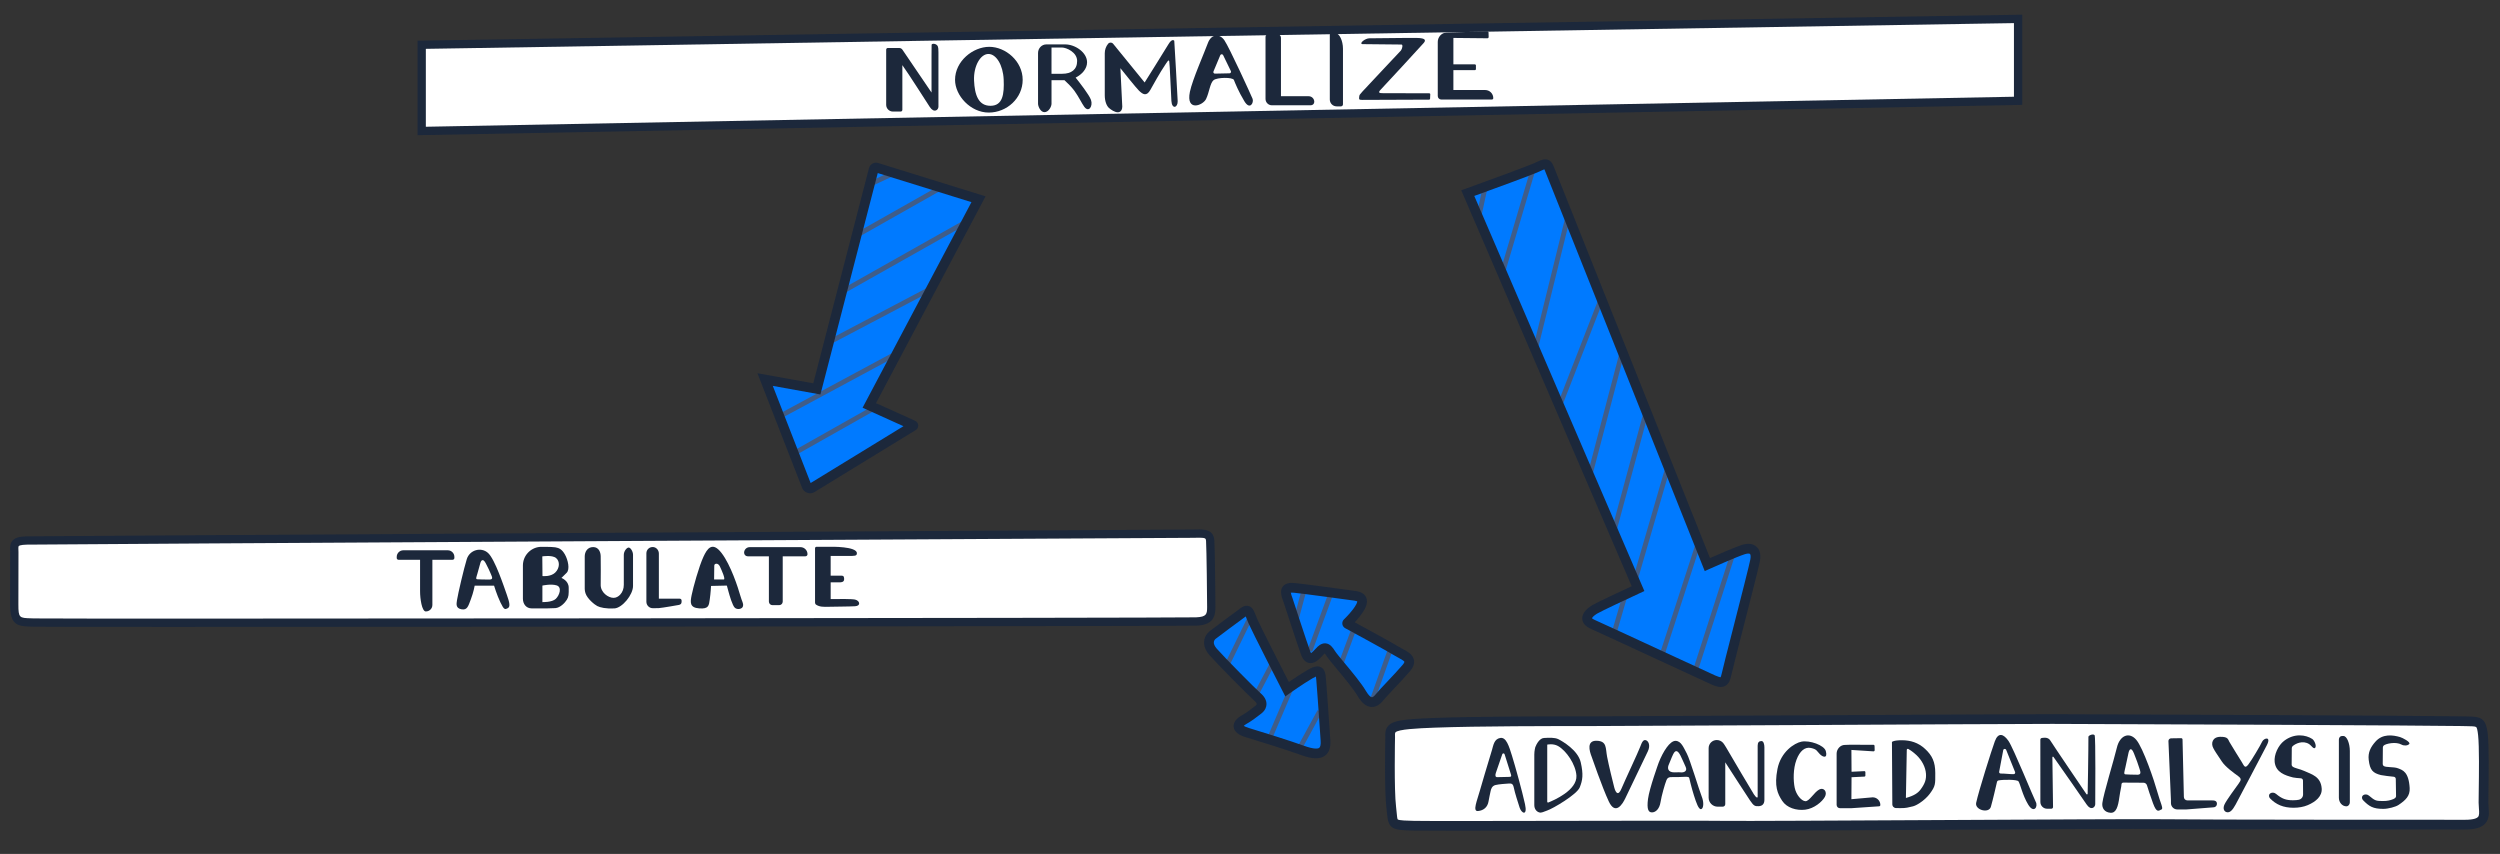
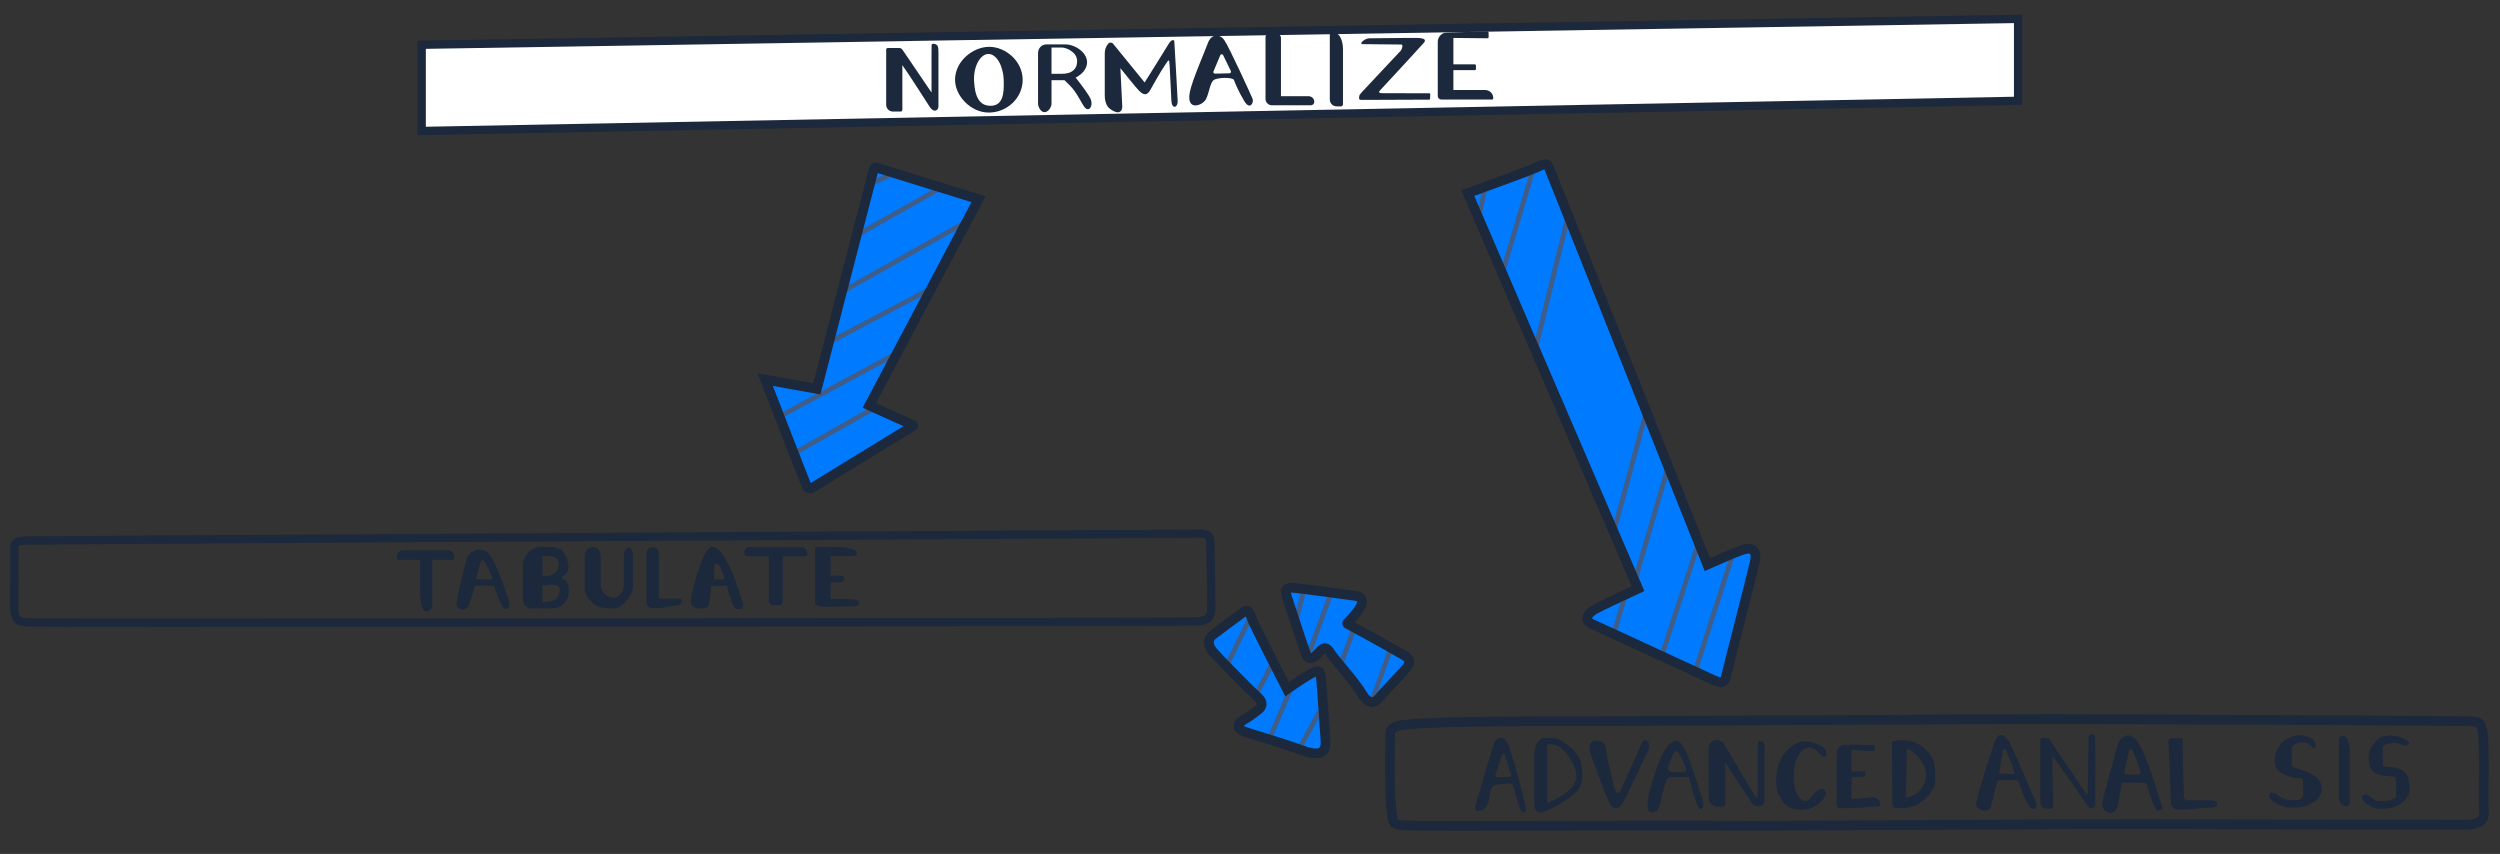
<svg xmlns="http://www.w3.org/2000/svg" version="1.0" id="Layer_1" x="0px" y="0px" viewBox="0 0 486 166" enable-background="new 0 0 486 166" xml:space="preserve">
  <rect x="0" y="0" width="486" height="166" fill="#333333" stroke="none" />
  <g>
-     <path fill="#FFFFFF" d="M270.249,143.341c-0.105-2.095,0.21-2.514,8.59-2.828   s23.15-0.314,31.006-0.314c7.856,0,78.668-0.419,89.143-0.419s75.735,0.314,79.296,0.419   s4.085-0.314,4.4,2.619c0.314,2.933,0.105,11.104,0.105,13.199   c0,2.095,1.047,4.295-3.562,4.295c-4.609,0-50.699,0-58.765-0.105   c-8.066-0.105-78.249,0.419-85.372,0.314s-55.518,0.105-60.232,0s-3.981-0.21-4.4-3.562   S270.249,143.341,270.249,143.341z" />
    <path fill="#1C283B" d="M282.892,161.495c-4.108,0-7.049-0.008-8.055-0.03   c-4.057-0.09-4.925-0.214-5.196-3.224c-0.03-0.335-0.065-0.721-0.12-1.166   c-0.415-3.318-0.232-12.964-0.217-13.72c-0.033-0.663-0.066-1.556,0.579-2.26   c0.909-0.992,2.66-1.291,8.92-1.526c8.398-0.315,23.129-0.315,31.042-0.315   c3.643,0,20.957-0.091,39.288-0.187c21.749-0.114,44.239-0.232,49.855-0.232   c9.378,0,75.622,0.311,79.324,0.42c0.446,0.013,0.843,0.018,1.198,0.022   c2.667,0.033,3.763,0.176,4.113,3.44c0.252,2.344,0.177,7.867,0.133,11.167   c-0.013,0.923-0.023,1.675-0.023,2.133c0,0.309,0.026,0.62,0.05,0.926   c0.083,1.052,0.177,2.245-0.672,3.165c-0.725,0.784-1.958,1.149-3.883,1.149   c-8.467,0-51.095-0.005-58.778-0.105c-4.061-0.055-24.125,0.055-43.531,0.16   c-19.697,0.106-38.303,0.207-41.843,0.154c-3.588-0.052-17.733-0.026-31.41,0.001   C295.889,161.481,288.358,161.495,282.892,161.495z M398.987,140.724   c-5.611,0-28.098,0.118-49.845,0.232c-18.333,0.096-35.649,0.187-39.298,0.187   c-7.901,0-22.609,0-30.971,0.314c-3.387,0.127-7.047,0.313-7.598,0.914   c-0.102,0.111-0.106,0.449-0.083,0.922l0.002,0.033l-0.001,0.033   c-0.002,0.102-0.204,10.236,0.202,13.481c0.058,0.469,0.095,0.877,0.127,1.23   c0.045,0.495,0.1,1.111,0.193,1.218c0.22,0.221,1.921,0.259,3.163,0.286   c2.322,0.052,15.174,0.028,28.783,0.001c13.685-0.026,27.836-0.054,31.442-0.001   c3.519,0.05,22.982-0.053,41.805-0.154c19.414-0.104,39.488-0.212,43.565-0.16   c7.671,0.1,50.288,0.105,58.753,0.105c1.736,0,2.308-0.34,2.495-0.542   c0.269-0.292,0.246-0.849,0.176-1.733c-0.027-0.346-0.055-0.704-0.055-1.075   c0-0.464,0.01-1.224,0.023-2.158c0.044-3.258,0.117-8.709-0.122-10.94   c-0.101-0.941-0.228-1.473-0.379-1.581c-0.21-0.151-0.983-0.161-1.878-0.172   c-0.365-0.005-0.773-0.01-1.23-0.023C474.561,141.034,408.361,140.724,398.987,140.724z" />
  </g>
  <path fill="#007AFF" d="M250.416,116.734c-0.628-1.676-0.838-2.654,1.257-2.444  s10.685,1.397,11.732,1.536c1.047,0.14,1.885,0.629,1.047,2.165  c-0.704,1.291-2.099,2.681-2.526,3.092c-0.063,0.061-0.049,0.163,0.028,0.205  c1.149,0.623,8.332,4.523,9.552,5.293c1.327,0.838,3.492,1.397,1.885,3.282  c-1.606,1.885-4.4,4.679-5.238,5.726s-2.025,1.606-3.422-0.768  c-1.397-2.374-5.307-6.634-6.006-7.752c-0.698-1.117-1.187-1.536-2.235-0.349  c-1.048,1.187-2.025,1.955-2.654,0.279C253.209,125.323,250.416,116.734,250.416,116.734z" />
  <path fill="#007AFF" d="M241.756,118.969c-1.048,0.768-5.307,3.911-6.006,4.469  c-0.698,0.559-1.257,1.746,0.07,3.282c1.327,1.536,7.612,7.891,8.59,8.729  c0.978,0.838,1.187,1.746,0.21,2.514c-0.978,0.768-1.816,1.397-2.793,1.955  s-2.095,1.676,0.698,2.514c2.793,0.838,8.101,2.514,10.615,3.422  c2.514,0.908,4.749,1.187,4.539-1.886c-0.21-3.073-0.698-10.196-0.838-11.732  s-0.14-2.374-2.165-1.187c-2.025,1.187-4.469,2.933-4.469,2.933s-5.936-11.592-6.634-13.199  S242.804,118.2,241.756,118.969z" />
  <path fill="#007AFF" d="M285.333,37.542l33.101,76.887c0,0-7.402,3.422-8.45,4.05  c-1.048,0.629-2.514,1.955-0.279,2.933c2.235,0.978,21.718,10.056,23.324,10.754  c1.606,0.698,2.235,0.698,2.584-0.978c0.349-1.676,5.238-20.391,5.587-22.277  c0.349-1.886-0.629-2.584-2.235-2.095s-7.053,2.933-7.053,2.933  s-30.168-75.56-30.657-76.817c-0.489-1.257-0.698-1.257-2.305-0.489  C297.344,33.213,285.333,37.542,285.333,37.542z" />
  <polygon fill="#007AFF" points="169.967,32.567 158.794,75.724 148.738,73.908 157.118,95.417   177.649,82.847 168.99,78.936 190.219,38.852 " />
  <g>
    <polygon fill="#FFFFFF" points="392.318,19.595 81.977,25.461 81.977,8.701 392.318,3.673  " />
    <path fill="#1C283B" d="M81.17,26.283V7.907l311.955-5.054v17.534l-0.791,0.015L81.17,26.283z    M82.783,9.495v15.144l308.728-5.835V4.493L82.783,9.495z" />
  </g>
  <path fill="#1C283B" d="M182.433,10.168c0-0.453,0.006-1.056-0.227-1.327  c-0.389-0.451-1.1-0.384-1.1-0.122c0,0.332-0.017,1.688-0.017,2.06  c0,1.816,0,7.21,0,7.21l-5.659-8.33c-0.14-0.206-0.373-0.33-0.623-0.33h-2.215  c-0.176,0-0.319,0.143-0.319,0.319v10.728c0,0.725,0.588,1.313,1.313,1.313h1.5  c0.183,0,0.332-0.148,0.332-0.332v-8.693c1.243,1.719,4.496,6.864,5.323,8.117  c0.864,1.309,1.693,0.576,1.693-0.035C182.433,19.75,182.433,11.686,182.433,10.168z" />
  <path fill="#1C283B" d="M192.314,9.103c-3.169,0-6.652,2.786-6.652,6.416  c0,3.064,3.012,6.364,6.547,6.364c3.535,0,6.599-2.802,6.599-6.364  C198.809,11.888,195.483,9.103,192.314,9.103z M192.583,20.567  c-2.367,0.023-3.107-2.098-3.227-4.916s1.249-5.145,2.778-5.16  c1.529-0.015,2.862,2.155,2.981,4.973C195.235,18.282,194.95,20.544,192.583,20.567z" />
  <path fill="#1C283B" d="M212.086,19.421c-0.34-0.979-2.271-3.444-2.983-4.334  c1.227-0.612,2.224-1.712,2.224-2.972c0-1.924-2.319-3.483-4.242-3.483h-2.671h-0.681  h-0.332c-0.887,0-1.606,0.747-1.606,1.669v9.869c0,0.467,0.449,1.634,1.247,1.634  c0.798,0,1.372-1.063,1.372-1.634c0-0.389,0-2.364,0-4.573h2.527  c0.561,0.531,1.346,1.263,1.951,2.095c0.794,1.094,1.437,2.458,1.886,3.064  C211.667,21.961,212.505,20.625,212.086,19.421z M204.413,9.234c0.375,0,1.265,0,1.99,0  c0.943,0,2.993,0.943,2.993,2.619s-1.134,2.488-2.889,2.488c-1.207,0-1.823,0-2.095,0  C204.413,12.267,204.413,10.216,204.413,9.234z" />
  <path fill="#1C283B" d="M228.278,7.933c0,0-0.384-0.594-1.152,0.698  c-0.768,1.292-4.609,7.402-4.609,7.402l-6.115-7.513  c-0.253-0.31-0.73-0.317-0.985-0.009c-0.413,0.499-0.651,1.154-0.651,1.846v0.02v8.131  c0,1.268,0.402,2.1,0.803,2.467c0.402,0.367,1.152,0.855,1.728,0.855  c0.684,0,0.873-0.648,0.873-1.1l-0.367-7.476c1.014,1.273,3.029,3.783,3.596,4.351  c0.768,0.768,1.501,1.187,2.235-0.14c0.506-0.916,1.914-3.449,2.828-4.784  c0.411-0.6,0.733-1.222,0.838-0.768c0.105,0.454,0.314,6.041,0.419,7.717  c0.105,1.676,1.257,1.327,1.222,0.035C228.907,18.373,228.278,7.933,228.278,7.933z" />
  <path fill="#1C283B" d="M243.502,19.211c-0.279-0.698-4.539-10.021-5.482-11.383  c-0.943-1.362-2.549-1.257-3.212,0.559c-0.663,1.816-3.012,7.125-3.492,9.462  c-0.803,3.911,2.514,2.689,3.143,1.397c0.629-1.292,0.768-3.108,1.467-3.666  c0.698-0.559,3.736-0.594,3.946-0.035c0.209,0.559,0.908,2.27,2.025,4.12  C243.013,21.516,243.782,19.909,243.502,19.211z M239.019,14.253  c-0.725,0.016-2.113,0.046-2.838,0.061c-0.219,0.005-0.369-0.218-0.284-0.42l1.326-3.163  c0.101-0.24,0.438-0.25,0.552-0.015l1.506,3.103  C239.377,14.017,239.24,14.248,239.019,14.253z" />
  <path fill="#1C283B" d="M254.409,18.705h-5.39V7.339c0-0.386-0.313-0.698-0.698-0.698h-1.776  c-0.292,0-0.528,0.237-0.528,0.528v11.536v0.526c0,0.683,0.554,1.236,1.236,1.236h1.767  h5.801c0.363,0,0.667-0.288,0.675-0.651C255.509,19.205,255.017,18.705,254.409,18.705z" />
  <path fill="#1C283B" d="M260.677,20.678h-0.837c-0.732,0-1.326-0.594-1.326-1.326v-12.614  c0-0.169,0.137-0.306,0.306-0.306h0.747c0.833,0,1.507,1.536,1.507,3.038v10.811  C261.075,20.5,260.897,20.678,260.677,20.678z" />
  <path fill="#1C283B" d="M264.828,8.579c0,0,7.28,0.079,7.621,0.079  c0.34,0,0.131,0.864-0.105,1.152c-0.236,0.288-6.914,7.333-7.464,7.961  c-0.55,0.629-0.629,0.655-0.655,1.074c-0.026,0.419-0.105,0.576,0.576,0.576  c0.634,0,11.516-0.045,13.025-0.052c0.099-0,0.176-0.078,0.181-0.177l0.037-0.862  c0.004-0.105-0.077-0.193-0.182-0.193c-1.273-0.004-8.521-0.026-9.063-0.026  c-0.594,0-1.03-0.052-0.349-0.733s7.804-8.45,8.275-8.974  c0.471-0.524,0.541-0.995-1.274-1.03s-8.398,0.087-9.218,0.07  C265.413,7.427,264.156,8.439,264.828,8.579z" />
  <path fill="#1C283B" d="M288.717,17.5h-6.178v-3.863h4.17c0.117,0,0.212-0.095,0.212-0.212  v-0.701c0-0.117-0.095-0.212-0.212-0.212h-4.17V7.374l6.613,0.067  c0.135,0.001,0.245-0.11,0.242-0.245l-0.022-0.873c-0.003-0.133-0.114-0.237-0.247-0.233  l-7.005,0.219l-0.943,0.035c-0.919,0-1.676,0.867-1.676,1.785V18.668  c0,0.377,0.306,0.683,0.683,0.683h1.429h0.925h7.485c0.15,0,0.271-0.122,0.271-0.271  C290.296,18.207,289.589,17.5,288.717,17.5z" />
  <rect x="168.616" y="34.416" transform="matrix(0.905 -0.424 0.424 0.905 1.366 75.909)" fill="#405D88" width="4.936" height="0.945" />
  <rect x="165.62" y="40.64" transform="matrix(0.87 -0.492 0.492 0.87 2.404 91.36)" fill="#405D88" width="18.348" height="0.945" />
  <rect x="162.121" y="49.326" transform="matrix(0.871 -0.491 0.491 0.871 -1.775 92.839)" fill="#405D88" width="27.424" height="0.945" />
  <rect x="160.617" y="60.77" transform="matrix(0.885 -0.466 0.466 0.885 -8.811 86.812)" fill="#405D88" width="21.406" height="0.945" />
  <rect x="150.41" y="74.536" transform="matrix(0.88 -0.474 0.474 0.88 -16.113 86.104)" fill="#405D88" width="24.59" height="0.945" />
  <rect x="153.469" y="82.89" transform="matrix(0.871 -0.492 0.492 0.871 -19.967 90.822)" fill="#405D88" width="18.348" height="0.945" />
  <path fill="#1C283B" d="M157.485,95.889c-0.181,0-0.362-0.029-0.537-0.088  c-0.473-0.159-0.848-0.517-1.03-0.983l-8.674-22.262l10.855,1.96l10.833-41.841  c0.096-0.37,0.343-0.689,0.677-0.875c0.334-0.186,0.734-0.227,1.1-0.114l20.879,6.48  L170.296,78.367l7.61,3.437c0.345,0.155,0.575,0.487,0.599,0.865  c0.024,0.378-0.161,0.737-0.484,0.935l-19.66,12.037  C158.094,95.805,157.791,95.889,157.485,95.889z M150.231,75.016l7.357,18.883l18.045-11.047  l-7.949-3.59l21.167-39.967l-18.217-5.654l-11.145,43.047L150.231,75.016z M170.761,33.149  c-0,0.001-0,0.001-0,0.001L170.761,33.149z" />
  <rect x="321.061" y="118.461" transform="matrix(0.306 -0.952 0.952 0.306 118.048 399.815)" fill="#405D88" width="24.425" height="0.945" />
  <rect x="314.565" y="116.052" transform="matrix(0.309 -0.951 0.951 0.309 114.874 391.12)" fill="#405D88" width="23.939" height="0.944" />
  <rect x="311.375" y="118.741" transform="matrix(0.281 -0.96 0.96 0.281 111.989 387.947)" fill="#405D88" width="7.204" height="0.945" />
  <rect x="309.434" y="100.906" transform="matrix(0.279 -0.96 0.96 0.279 134.237 381.449)" fill="#405D88" width="23.141" height="0.945" />
  <rect x="304.449" y="90.523" transform="matrix(0.261 -0.965 0.965 0.261 146.488 373.259)" fill="#405D88" width="24.949" height="0.944" />
-   <rect x="300.091" y="79.738" transform="matrix(0.254 -0.967 0.967 0.254 155.378 361.84)" fill="#405D88" width="24.256" height="0.945" />
-   <rect x="296.449" y="67.412" transform="matrix(0.363 -0.932 0.932 0.363 132.605 329.759)" fill="#405D88" width="22.111" height="0.946" />
  <rect x="288.617" y="54.703" transform="matrix(0.239 -0.971 0.971 0.239 175.915 334.926)" fill="#405D88" width="26.253" height="0.945" />
  <rect x="285.022" y="42.343" transform="matrix(0.284 -0.959 0.959 0.284 170.246 313.613)" fill="#405D88" width="20.174" height="0.945" />
  <rect x="285.452" y="38.955" transform="matrix(0.21 -0.978 0.978 0.21 189.04 312.717)" fill="#405D88" width="4.999" height="0.945" />
  <path fill="#1C283B" d="M334.511,133.554c-0.593,0-1.219-0.243-1.859-0.52  c-0.768-0.334-5.514-2.533-10.538-4.861c-5.711-2.646-11.617-5.382-12.788-5.895  c-1.097-0.48-1.68-1.144-1.733-1.973c-0.08-1.251,1.16-2.188,1.905-2.636  c0.882-0.53,5.677-2.77,7.704-3.711l-33.135-76.965l0.944-0.341  c4.139-1.492,12.294-4.47,13.53-5.061c0.941-0.45,1.684-0.806,2.42-0.514  c0.639,0.253,0.919,0.86,1.173,1.513c0.453,1.164,26.856,67.298,30.29,75.897  c1.632-0.722,5.01-2.193,6.264-2.574c1.452-0.444,2.306-0.046,2.767,0.366  c0.466,0.417,0.962,1.242,0.672,2.805c-0.202,1.095-1.781,7.267-3.307,13.236  c-1.098,4.295-2.135,8.351-2.283,9.061c-0.148,0.711-0.417,1.577-1.182,1.974  C335.084,133.496,334.802,133.554,334.511,133.554z M309.481,120.192  c0.02,0,0.15,0.157,0.603,0.355c1.19,0.52,7.105,3.261,12.825,5.911  c5.014,2.323,9.75,4.517,10.497,4.842c0.675,0.293,0.957,0.355,1.071,0.362  c0.042-0.072,0.126-0.254,0.211-0.666c0.157-0.751,1.151-4.64,2.303-9.144  c1.376-5.382,3.088-12.08,3.28-13.112c0.124-0.668,0.012-0.976-0.073-1.052  c-0.08-0.071-0.373-0.145-0.957,0.033c-1.531,0.466-6.888,2.867-6.941,2.891  l-0.899,0.404l-0.365-0.915c-1.232-3.085-30.175-75.578-30.66-76.825  c-0.065-0.166-0.114-0.281-0.152-0.362c-0.258,0.093-0.664,0.287-0.864,0.383  c-1.378,0.659-9.873,3.748-12.761,4.793l33.068,76.811l-0.835,0.386  c-2.046,0.946-7.537,3.509-8.36,4.003C309.792,119.698,309.512,120.071,309.481,120.192  L309.481,120.192z" />
  <g>
-     <path fill="#FFFFFF" d="M2.785,107.306c-0.07-1.467-0.14-2.165,2.374-2.235   c2.514-0.07,225.074-1.327,226.75-1.327s3.247-0.314,3.352,1.362   s0.21,11.208,0.21,12.884c0,1.676-0.314,2.724-2.933,2.828   c-2.619,0.105-223.119,0.314-225.947,0.21s-3.823,0.14-3.823-3.527   S2.785,107.306,2.785,107.306z" />
    <path fill="#1C283B" d="M33.673,121.871c-16.017,0-26.43-0.011-27.111-0.036l-0.559-0.018   c-2.655-0.079-4.041-0.308-4.041-4.315c0-3.667,0.018-10.198,0.018-10.198l0.807,0.002   l-0.809-0.023c-0.04-0.832-0.078-1.617,0.484-2.223c0.487-0.525,1.262-0.756,2.677-0.796   c2.771-0.076,224.985-1.326,226.773-1.326c0.227,0,0.452-0.006,0.672-0.012   c1.33-0.031,3.346-0.089,3.486,2.13c0.105,1.691,0.21,11.274,0.21,12.935   c0,2.092-0.63,3.511-3.707,3.634C230.109,121.723,93.195,121.871,33.673,121.871z    M233.165,104.531c-0.159,0-0.338,0.002-0.54,0.008c-0.234,0.006-0.473,0.012-0.715,0.012   c-1.788,0-223.958,1.25-226.728,1.326c-1.219,0.034-1.486,0.222-1.539,0.279   c-0.1,0.108-0.076,0.608-0.055,1.048l0.004,0.103c0,0-0.018,6.527-0.018,10.193   c0,2.628,0.187,2.633,2.476,2.701l0.571,0.019c3.212,0.119,222.764-0.086,225.885-0.21   c2.075-0.083,2.158-0.645,2.158-2.022c0-1.651-0.104-11.168-0.208-12.834   C234.428,104.692,234.362,104.531,233.165,104.531z" />
  </g>
  <path fill="#1C283B" d="M87.048,106.975h-4.216h-4.425c-0.709,0-1.284,0.575-1.284,1.284v0.214  c0,0.193,0.157,0.35,0.35,0.35h4.189v6.086c0,0.847,0.087,1.691,0.266,2.518  c0.171,0.791,0.481,1.437,0.822,1.437h0.047c0.695,0,1.258-0.563,1.258-1.258v-8.783h3.927  c0.193,0,0.35-0.157,0.35-0.35v-0.214C88.332,107.549,87.757,106.975,87.048,106.975z" />
  <path fill="#1C283B" d="M98.527,115.617c-0.559-1.571-2.305-6.896-3.649-8.118  c-1.344-1.222-3.579-0.611-4.138,1.205c-0.559,1.816-1.693,6.634-1.903,7.978  c-0.116,0.747-0.262,1.554,0.873,1.763c1.135,0.21,1.309-0.594,1.833-1.973  s0.733-2.619,0.733-2.619h3.771c0,0,0.524,1.763,1.24,3.265  c0.716,1.501,0.89,1.379,1.414,1.117C99.226,117.973,99.086,117.188,98.527,115.617z   M95.158,112.666c-0.803,0.018-2.287-0.052-2.287-0.052  c-0.524,0.035-0.227-0.471-0.07-1.082c0.157-0.611,0.436-1.624,0.594-2.13  c0.157-0.506,0.524-0.89,1.048,0.122c0.524,1.013,0.751,1.501,0.978,2.06  C95.647,112.142,95.961,112.649,95.158,112.666z" />
  <path fill="#1C283B" d="M449.503,143.655c-1.247-0.81-3.457-1.178-5.473,0.367  c-1.121,0.859-2.002,2.684-1.833,4.127c0.236,2.016,2.006,2.582,3.562,2.985  c0.304,0.079,1.06,0.139,1.533,0.17c0.23,0.015,0.407,0.205,0.408,0.435l0.019,2.697  c0.004,0.498-0.339,0.929-0.825,1.036c-0.283,0.062-0.656,0.099-1.161,0.099  c-1.336,0-2.137-0.292-3.273-1.241c-0.351-0.292-0.82-0.332-1.166-0.057  c-0.284,0.226-0.254,0.666-0,0.927c1.175,1.21,2.579,1.827,4.571,1.827  c0.989,0,1.959-0.165,2.767-0.511c1.555-0.666,2.82-1.716,2.705-3.249  c-0.175-2.335-1.99-2.75-3.352-3.378c-0.933-0.431-1.894-0.528-2.325-0.882  c-0.109-0.09-0.163-0.224-0.163-0.365c0.003-0.669,0.022-2.442,0.025-3.204  c0.001-0.15,0.059-0.29,0.171-0.39c0.548-0.489,1.96-1.182,3.208-0.396  c0.419,0.264,0.879,1.079,1.178,0.707C450.378,144.984,449.917,143.924,449.503,143.655z" />
  <path fill="#1C283B" d="M407.193,142.922c-0.279-0.349-1.205,0.052-1.205,0.314  c0,0.332-0.017,2.273-0.017,2.645c0,1.549-0.102,6.888-0.132,8.426  c-0.003,0.129-0.17,0.175-0.242,0.068c0,0-6.575-9.672-7.029-10.44  s-1.606-0.471-1.606-0.471c-0.176,0-0.319,0.143-0.319,0.319l0.005,12.123  c0,0.725,0.588,1.312,1.313,1.312h0.817c0.183,0,0.332-0.148,0.332-0.332  l-0.128-9.66c-0.007-0.121,0.146-0.179,0.216-0.08c1.483,2.113,5.644,8.036,6.425,9.218  c0.864,1.309,1.693,0.576,1.693-0.035C407.315,155.332,407.416,143.201,407.193,142.922z" />
-   <path fill="#1C283B" d="M395.74,155.858c-0.37-0.655-4.347-10.458-5.29-11.819  c-0.943-1.362-1.99-1.746-2.654,0.07c-0.663,1.816-3.129,9.626-3.631,11.959  c-0.297,1.379,2.469,2.15,2.863,0.768c0.454-1.589,0.934-3.761,1.185-4.823  c0.036-0.155,0.153-0.271,0.309-0.301c0.985-0.186,3.604-0.183,3.866,0.177  c0.351,0.482,0.768,2.66,1.886,4.511S396.264,156.784,395.74,155.858z M391.462,150.497  c-0.725,0.016-1.802-0.135-2.527-0.12c-0.219,0.005-0.369-0.218-0.284-0.42l0.789-4.187  c0.101-0.24,0.438-0.25,0.552-0.015l1.732,4.307  C391.821,150.261,391.683,150.492,391.462,150.497z" />
+   <path fill="#1C283B" d="M395.74,155.858c-0.37-0.655-4.347-10.458-5.29-11.819  c-0.943-1.362-1.99-1.746-2.654,0.07c-0.663,1.816-3.129,9.626-3.631,11.959  c-0.297,1.379,2.469,2.15,2.863,0.768c0.454-1.589,0.934-3.761,1.185-4.823  c0.036-0.155,0.153-0.271,0.309-0.301c0.985-0.186,3.604-0.183,3.866,0.177  c0.351,0.482,0.768,2.66,1.886,4.511S396.264,156.784,395.74,155.858z M391.462,150.497  c-0.725,0.016-1.802-0.135-2.527-0.12c-0.219,0.005-0.369-0.218-0.284-0.42l0.789-4.187  c0.101-0.24,0.438-0.25,0.552-0.015C391.821,150.261,391.683,150.492,391.462,150.497z" />
  <path fill="#1C283B" d="M429.936,155.595h-4.726c-0.367,0-0.664-0.297-0.664-0.664l-0.262-11.172  c0-0.143-0.116-0.259-0.259-0.259l-1.954,0.03c-0.292,0-0.528,0.237-0.528,0.528  l0.489,11.536v0.526c0,0.683,0.554,1.236,1.236,1.236h1.767l5.261-0.412  c0.363,0,0.667-0.288,0.675-0.651C430.985,155.683,430.545,155.595,429.936,155.595z" />
  <path fill="#1C283B" d="M456.13,156.749L456.13,156.749c-0.802,0-1.452-0.749-1.452-1.674v-11.303  c0-0.384,0.27-0.695,0.603-0.695h0.273c0.693,0,1.255,1.474,1.255,2.915v9.974  C456.81,156.398,456.505,156.749,456.13,156.749z" />
  <path fill="#1C283B" d="M419.379,153.92c-0.565-2.063-2.731-8.496-4.09-10.101  c-1.359-1.605-3.202-0.873-3.766,1.511c-0.565,2.384-2.617,9.024-2.828,10.789  c-0.118,0.981,0.429,1.81,1.606,1.885c1.082,0.07,1.458-1.203,1.711-3.073  c0.175-1.292,0.404-2.012,0.402-2.445c-0.001-0.194,0.16-0.347,0.354-0.346l3.926,0.023  c0.309,0,0.581,0.199,0.673,0.494c0.224,0.719,0.672,2.118,1.177,3.496  c0.723,1.972,1.099,1.449,1.674,1.188C420.601,157.168,419.943,155.984,419.379,153.92z   M415.571,150.606c-0.812,0.023-2.311-0.069-2.311-0.069  c-0.529,0.046-0.229-0.619-0.071-1.421s0.441-2.132,0.6-2.797  c0.159-0.665,0.529-1.169,1.059,0.16c0.529,1.33,0.759,1.972,0.988,2.705  C416.065,149.918,416.383,150.583,415.571,150.606z" />
  <path fill="#1C283B" d="M110.556,114.22c-0.017-1.362-1.414-1.868-1.414-1.868  s0.279-0.297,0.995-0.978c0.716-0.681,0.262-2.566-0.314-3.579  c-0.576-1.013-1.126-1.266-1.846-1.392c-0.72-0.127-2.986-0.093-3.062-0.085  c-1.832,0.189-3.262,1.734-3.262,3.616v6.45c0,1.042,0.652,1.886,1.693,1.886h2.112  c0.122,0,1.536,0.017,2.497-0.052c0.96-0.07,1.868-1.03,2.235-1.624  C110.556,116.001,110.574,115.582,110.556,114.22z M108.094,108.476  c0.786,0.629,0.733,1.99-0.175,2.846c-0.908,0.855-2.462,0.663-2.462,0.663l-0.035-3.823  C105.423,108.162,107.309,107.848,108.094,108.476z M108.042,116.42  c-0.733,0.698-2.601,0.629-2.601,0.629v-3.212c0,0,1.693-0.384,2.776-0.035  C109.299,114.15,108.775,115.721,108.042,116.42z" />
  <path fill="#1C283B" d="M122.21,106.442c-0.354,0-0.943,0.681-0.943,1.427v5.836  c0,0.702-0.227,1.404-0.715,1.909c-0.336,0.347-0.764,0.609-1.275,0.609  c-1.034,0-2.553-1.061-2.501-2.579c0.043-1.243,0-4.766,0-5.473  c0-0.707-0.301-1.82-1.467-1.82c-1.165,0-1.637,0.982-1.637,1.82s0,6.272,0,6.272  s0,0.432,0.144,0.877c0.352,1.088,1.768,2.226,2.278,2.488  c0.584,0.299,1.703,0.554,3.326,0.471c1.545-0.079,3.64-2.662,3.64-4.356  c0,0,0-5.347,0-6.054S122.563,106.442,122.21,106.442z" />
  <path fill="#1C283B" d="M128.084,116.385v-8.765c0-0.604-0.413-1.165-1.01-1.262  c-0.76-0.124-1.417,0.46-1.417,1.197v9.432c0,0.689,0.559,1.248,1.248,1.248  l1.144-0.014c0.273-0.002,1.405-0.196,2.322-0.344c0.934-0.151,1.601-0.277,1.601-0.277  c0.331-0.057,0.529-0.257,0.529-0.593v-0.264c0-0.199-0.161-0.36-0.36-0.36H128.084z" />
  <path fill="#1C283B" d="M143.884,115.686c-0.384-1.362-1.816-5.866-3.631-8.205  c-1.816-2.339-2.8-0.756-3.492,0.733c-0.908,1.955-2.025,6.076-2.305,7.472  c-0.279,1.397-0.419,2.444,1.467,2.584c1.886,0.14,1.886-0.559,2.06-1.781  c0.175-1.222,0.244-2.584,0.244-2.584l3.073-0.07c0,0,0.105,0.384,0.314,1.152  c0.21,0.768,0.768,2.758,1.257,3.177c0.489,0.419,1.467,0.244,1.571-0.349  C144.548,117.223,144.268,117.048,143.884,115.686z M140.707,112.649c-0.384,0-1.886,0-1.886,0  l0.035-2.689c0-0.454,0.733-0.594,1.082,0.14  C140.288,110.833,141.091,112.649,140.707,112.649z" />
  <path fill="#1C283B" d="M155.605,106.364h-9.869c-0.598,0-1.083,0.485-1.083,1.083  c0,0.385,0.312,0.698,0.698,0.698h4.121v8.806c0,0.382,0.31,0.692,0.692,0.692h1.305  c0.382,0,0.692-0.31,0.692-0.692v-8.806h4.411c0.225,0,0.407-0.182,0.407-0.407  C156.978,106.978,156.363,106.364,155.605,106.364z" />
  <path fill="#1C283B" d="M166.231,116.559c-0.625-0.144-3.203-0.123-4.749-0.096v-3.261  c0.321-0.007,0.697-0.008,1.082,0.005c1.048,0.035,1.571,0,1.536-0.698  c-0.035-0.698-0.349-0.594-0.768-0.594c-0.302,0-1.092,0-1.851,0v-3.841  c2.286,0,2.194,0,3.387,0c1.257,0,1.711,0.035,1.711-0.524c0-1.362-5.098-1.257-5.098-1.257  h-2.753c-0.157,0-0.285,0.127-0.285,0.285v10.568c0,0.158,0.071,0.313,0.203,0.4  c0.675,0.445,1.411,0.442,2.521,0.41c1.222-0.035,3.876-0.035,5.063-0.105  C167.418,117.781,167.139,116.769,166.231,116.559z" />
  <rect x="235.575" y="124.188" transform="matrix(0.439 -0.899 0.899 0.439 23.077 286.273)" fill="#405D88" width="10.338" height="0.945" />
  <rect x="242.311" y="131.38" transform="matrix(0.466 -0.885 0.885 0.466 14.624 287.948)" fill="#405D88" width="7.341" height="0.945" />
  <rect x="243.625" y="137.945" transform="matrix(0.392 -0.92 0.92 0.392 24.05 313.232)" fill="#405D88" width="10.857" height="0.944" />
  <rect x="250.738" y="141.367" transform="matrix(0.479 -0.878 0.878 0.479 8.139 297.395)" fill="#405D88" width="7.875" height="0.945" />
  <rect x="263.382" y="130.647" transform="matrix(0.336 -0.942 0.942 0.336 54.816 340.001)" fill="#405D88" width="10.381" height="0.945" />
  <rect x="258.471" y="124.991" transform="matrix(0.349 -0.937 0.937 0.349 53.005 327.213)" fill="#405D88" width="7.004" height="0.945" />
  <rect x="250.797" y="120.591" transform="matrix(0.344 -0.939 0.939 0.344 54.687 320.389)" fill="#405D88" width="11.598" height="0.945" />
  <rect x="249.686" y="117.448" transform="matrix(0.259 -0.966 0.966 0.259 73.308 331.401)" fill="#405D88" width="5.929" height="0.945" />
  <path fill="#1C283B" d="M266.711,137.435c-0.052,0-0.104-0.002-0.157-0.006  c-0.973-0.07-1.835-0.767-2.637-2.129c-0.816-1.389-2.578-3.505-3.994-5.206  c-0.947-1.138-1.695-2.037-2-2.524c-0.189-0.303-0.312-0.466-0.389-0.554  c-0.073,0.058-0.183,0.158-0.335,0.33c-0.805,0.912-1.694,1.732-2.716,1.541  c-0.676-0.125-1.192-0.648-1.531-1.555c-0.62-1.653-3.245-9.716-3.429-10.285  c-0.363-0.968-0.806-2.166-0.144-3.026c0.582-0.756,1.639-0.746,2.387-0.671  c1.758,0.176,7.994,1.026,10.657,1.389l1.106,0.15c1.009,0.135,1.686,0.53,2.012,1.173  c0.332,0.655,0.245,1.456-0.26,2.382c-0.501,0.919-1.288,1.852-1.923,2.531  c2.387,1.298,7.601,4.144,8.651,4.807c0.218,0.138,0.462,0.267,0.706,0.397  c0.914,0.488,1.95,1.041,2.156,2.132c0.133,0.7-0.116,1.408-0.762,2.165  c-0.845,0.992-2.011,2.229-3.039,3.32c-0.925,0.981-1.798,1.908-2.179,2.384  C268.225,137.013,267.492,137.435,266.711,137.435z M257.57,125.062  c0.042,0,0.086,0.002,0.129,0.006c0.866,0.071,1.398,0.812,1.828,1.501  c0.236,0.378,1.019,1.32,1.849,2.317c1.459,1.753,3.275,3.935,4.169,5.456  c0.508,0.864,0.933,1.187,1.142,1.203c0.171,0.001,0.444-0.192,0.727-0.545  c0.429-0.536,1.287-1.446,2.281-2.5c1.013-1.075,2.161-2.293,2.976-3.249  c0.35-0.411,0.344-0.586,0.343-0.588c-0.038-0.202-0.845-0.632-1.189-0.816  c-0.285-0.153-0.569-0.305-0.825-0.466c-1.209-0.764-8.653-4.804-9.497-5.262  c-0.3-0.161-0.506-0.46-0.552-0.798c-0.046-0.338,0.074-0.682,0.321-0.919  c0.389-0.375,1.71-1.687,2.351-2.863c0.218-0.401,0.228-0.591,0.226-0.633  c0.002,0.007-0.156-0.087-0.569-0.142l-1.111-0.151c-2.653-0.362-8.866-1.209-10.59-1.382  c-0.325-0.032-0.527-0.025-0.644-0.012c0.031,0.223,0.154,0.62,0.365,1.184l0.014,0.04  c0.028,0.086,2.794,8.588,3.408,10.226c0.054,0.143,0.102,0.24,0.139,0.302  c0.145-0.089,0.424-0.313,0.922-0.875C256.18,125.645,256.788,125.062,257.57,125.062z   M262.402,120.455c0.001,0.001,0.002,0.001,0.003,0.002  C262.405,120.457,262.404,120.456,262.402,120.455z" />
  <path fill="#1C283B" d="M255.827,147.417c-0.96,0-2.02-0.316-3.009-0.673  c-2.488-0.899-7.827-2.585-10.565-3.406c-0.564-0.169-2.278-0.684-2.431-2.014  c-0.066-0.577,0.146-1.431,1.534-2.225c0.887-0.506,1.654-1.072,2.679-1.878  c0.168-0.132,0.274-0.266,0.276-0.349c0.002-0.095-0.105-0.351-0.517-0.704  c-1.002-0.859-7.329-7.254-8.69-8.829c-0.762-0.882-1.106-1.785-1.023-2.682  c0.07-0.762,0.453-1.456,1.078-1.956c0.732-0.586,5.146-3.84,6.038-4.494l0,0  c0.204-0.149,0.823-0.602,1.544-0.396c0.758,0.221,1.043,0.952,1.373,1.799  c0.094,0.24,0.198,0.508,0.324,0.797c0.561,1.292,4.677,9.366,6.115,12.18  c0.905-0.623,2.348-1.592,3.644-2.352c0.88-0.516,1.803-0.935,2.593-0.528  c0.81,0.417,0.891,1.328,0.977,2.293l0.014,0.152c0.099,1.087,0.382,5.041,0.84,11.753  c0.095,1.395-0.25,2.399-1.026,2.984C257.089,147.27,256.482,147.417,255.827,147.417z   M241.791,141.105c0.145,0.098,0.437,0.253,1.005,0.423  c2.831,0.849,8.111,2.516,10.665,3.438c2.086,0.754,2.773,0.583,2.997,0.413  c0.224-0.169,0.325-0.66,0.279-1.346c-0.458-6.697-0.739-10.637-0.837-11.71  l-0.014-0.156c-0.018-0.204-0.041-0.452-0.068-0.647  c-0.146,0.062-0.361,0.166-0.663,0.344c-1.964,1.152-4.374,2.869-4.398,2.887  l-0.891,0.636l-0.499-0.975c-0.243-0.474-5.957-11.637-6.66-13.253  c-0.136-0.314-0.25-0.604-0.351-0.864c-0.058-0.149-0.123-0.316-0.183-0.459  c-1.332,0.978-5.195,3.831-5.829,4.339c-0.128,0.102-0.346,0.323-0.377,0.653  c-0.033,0.362,0.164,0.802,0.572,1.274c1.284,1.488,7.544,7.82,8.489,8.629  c0.797,0.683,1.192,1.416,1.176,2.18c-0.01,0.469-0.191,1.162-0.997,1.795  c-1.095,0.86-1.921,1.469-2.909,2.033C242.042,140.883,241.884,141.013,241.791,141.105z" />
  <path fill="#1C283B" d="M296.462,156.33c-0.524-2.409-1.899-7.398-2.527-9.401  c-0.573-1.825-1.104-3.679-2.291-3.47c-1.187,0.209-1.322,1.388-1.611,2.357  c-1.228,4.129-1.759,5.766-2.318,7.791c-0.559,2.025-1.51,4.164-0.393,4.059  c1.117-0.105,1.885-0.773,2.06-1.929c0.099-0.655,0.231-1.109,0.375-1.868  c0.094-0.493,0.279-1.085,0.956-1.257c0.668-0.17,1.99-0.253,2.514-0.288  c0.524-0.035,0.877-0.039,1.034,0.707c0.271,1.286,0.803,2.846,1.152,3.963  C295.764,158.11,296.986,158.739,296.462,156.33z M293.372,151.027l-2.318,0.052  c-0.404,0.01-0.399-0.423-0.255-0.841l1.244-3.615c0.08-0.232,0.378-0.228,0.453,0.006  l1.23,3.913C293.856,150.946,293.76,151.017,293.372,151.027z" />
  <path fill="#1C283B" d="M307.295,148.194c-0.541-2.374-3.596-4.12-4.33-4.487  c-0.733-0.367-1.833-0.297-2.811-0.244c-0.85,0.046-1.449,1.152-1.693,1.781  c0,0-0.192,0.698-0.192,1.432c0,0.733,0,9.829,0,9.829c0,0.682,0.36,1.246,0.948,1.425  c0.222,0.068,0.464,0.041,0.681-0.04l0.832-0.309c1.191-0.395,5.824-3.142,6.372-4.514  C307.662,151.668,307.837,150.568,307.295,148.194z M300.996,156.004  c-0.104,0.041-0.213-0.036-0.213-0.148v-11.102c0,0,1.122-0.262,2.078,0.262  c1.624,0.89,3.478,3.617,3.596,5.779C306.612,153.624,302.046,155.59,300.996,156.004z" />
  <path fill="#1C283B" d="M309.425,147.129c-0.471-1.187-1.013-3.195,0.995-3.125  c2.008,0.07,1.676,1.432,2.008,3.143c0.332,1.711,1.1,4.836,1.379,5.918  s0.786,1.746,1.414,0.227c0.629-1.519,3.23-7.018,3.614-8.066  c0.384-1.048,0.646-1.484,1.135-1.327c0.489,0.157,0.925,0.995,0.367,2.165  c-0.559,1.17-3.736,7.752-4.347,9.061c-0.611,1.309-1.973,3.387-3.247,0.663  C311.468,153.065,309.425,147.129,309.425,147.129z" />
  <path fill="#1C283B" d="M330.821,154.863c-0.471-1.152-2.304-7.28-2.907-8.38  c-0.602-1.1-1.074-2.435-2.174-2.462s-2.435,2.043-3.3,4.269  c0,0-1.807,4.976-2.069,7.044c-0.262,2.069,0.105,2.619,0.812,2.593  s1.414-0.681,1.624-1.99c0.209-1.309,0.838-3.483,1.152-4.269  c0.314-0.786,0.89-0.576,2.147-0.602c1.257-0.026,2.2-0.183,2.278,0.157  c0.079,0.34,0.445,1.912,0.917,3.404c0.471,1.493,0.917,2.75,1.388,2.671  C331.161,157.22,331.292,156.015,330.821,154.863z M326.762,150.149c-0.602-0.052,0,0-1.283,0  c-1.283,0-1.362-0.864-1.074-1.493c0.288-0.628,0.464-1.22,0.864-2.043  c0.471-0.969,0.943-0.655,1.414,0.262c0.471,0.917,0.57,1.297,0.995,2.174  C328.097,149.914,327.364,150.202,326.762,150.149z" />
  <path fill="#1C283B" d="M342.396,144.056c-0.445,0.026-0.707,0.262-0.707,0.917  c0,0.655,0,9.576,0,9.89c0,0.314-0.262,0.262-0.733-0.445  c-0.398-0.597-4.208-7.086-5.388-9.098c-0.218-0.372-0.496-0.783-0.589-0.891  c-0.301-0.347-0.743-0.568-1.239-0.568c-0.874,0-1.582,0.708-1.582,1.582v9.622  c0,0.968,0.785,1.753,1.753,1.753h0.989c0.272,0,0.492-0.22,0.492-0.492v-8.126  c1.144,1.775,4.212,6.526,4.806,7.396c0.733,1.074,0.943,1.152,1.676,1.126  s1.126-0.445,1.126-1.231c0-0.786,0-9.681,0-10.231S342.841,144.03,342.396,144.056z" />
  <path fill="#1C283B" d="M354.939,146.012c-0.309-1.154-3.143-2.147-4.74-1.833  c-1.366,0.269-4.007,1.964-4.661,5.316s0.026,4.819,0.917,6.18  c0.89,1.362,2.75,1.938,4.478,1.728s3.3-1.545,3.823-2.488  c0.524-0.943-0.157-1.938-1.126-1.414s-1.912,2.305-2.671,2.252  c-0.759-0.052-1.781-1.231-2.069-2.619c-0.288-1.388-0.314-3.692,0.34-5.421  s1.65-2.566,2.828-2.305c1.178,0.262,1.1,0.576,1.728,1.205  S355.332,147.478,354.939,146.012z" />
  <path fill="#1C283B" d="M376.217,150.28c0-2.169-0.611-3.427-1.99-4.701  c-1.315-1.214-2.816-1.671-4.491-1.676c-1.676-0.005-1.941,0.334-1.941,0.334  l0.073,12.084c-0.02,0.418,0.313,0.767,0.731,0.767c0,0,1.604,0.058,2.133-0.078  c0.971-0.251,1.299-0.142,2.481-0.918c0.819-0.538,1.53-1.236,1.91-1.747  C376.293,152.772,376.217,152.449,376.217,150.28z M373.376,153.462  c-0.528,0.709-1.27,1.218-2.868,1.663l0.169-9.35c0.003-0.156,0.17-0.253,0.306-0.175  c0.426,0.247,0.936,0.6,1.542,1.159c1.101,1.016,1.807,2.409,1.885,3.679  C374.473,151.462,374.26,152.274,373.376,153.462z" />
  <path fill="#1C283B" d="M364.047,154.999l-4.135,0.365l0.029-4.272l2.491-0.12  c0.111,0,0.2-0.09,0.2-0.2v-0.663c0-0.111-0.09-0.2-0.2-0.2l-2.491,0.12  l-0.029-4.241l4.295,0.275c0.128,0.001,0.232-0.104,0.228-0.232l-0.021-0.826  c-0.003-0.125-0.108-0.224-0.233-0.22l-4.665-0.004l-0.891,0.033  c-0.869,0-1.585,0.82-1.585,1.688v9.965c0,0.357,0.289,0.646,0.646,0.646h1.352h0.875  l5.371-0.365c0.142,0,0.257-0.115,0.257-0.257  C365.54,155.667,364.872,154.999,364.047,154.999z" />
-   <path fill="#1C283B" d="M433.398,144.231c0.689,1.189,1.885,3.064,2.383,3.876  c0.498,0.812,0.629,1.388,1.309,0.498s2.331-3.692,2.671-4.426  c0.34-0.733,1.859-1.126,0.89,0.733c-0.969,1.859-5.447,10.396-6.049,11.496  s-1.074,1.571-1.65,1.493c-0.576-0.079-0.917-0.707-0.471-1.597s2.174-3.221,2.697-3.954  c0.524-0.733,0.602-0.969-0.105-1.493c-0.707-0.524-2.435-1.728-3.169-2.854  c-1.282-1.968-1.178-1.702-1.65-2.593c-0.471-0.89-0.183-2.147,1.362-2.174  C433.162,143.21,433.11,143.733,433.398,144.231z" />
  <path fill="#1C283B" d="M466.578,143.288c-1.44-0.419-3.404-0.681-4.792,0.89  c-0.935,1.059-1.478,2.092-1.309,3.535c0.236,2.016,0.802,2.556,2.357,2.959  c0.304,0.079,2.026,0.294,2.499,0.325c0.23,0.015,0.407,0.205,0.408,0.435l0.052,3.352  c0.004,0.497-0.954,0.731-1.44,0.838c-0.283,0.062-0.656,0.099-1.161,0.099  c-1.336,0-1.522-0.094-2.658-1.044c-0.351-0.292-0.82-0.332-1.166-0.057  c-0.284,0.226-0.254,0.666-0,0.927c1.175,1.21,1.946,1.698,3.938,1.698  c0.989,0,2.409-0.393,2.959-0.759c1.408-0.939,2.262-1.765,2.174-3.3  c-0.183-3.169-1.388-3.483-2.252-3.823s-2.391-0.122-2.822-0.476  c-0.109-0.09-0.163-0.224-0.163-0.365c0.003-0.669,0.022-2.442,0.025-3.204  c0.001-0.15,0.062-0.287,0.171-0.39c0.379-0.357,2.37-0.802,3.47-0.173  c0.43,0.246,1.194,0.241,1.493-0.131C468.657,144.251,467.051,143.426,466.578,143.288z" />
</svg>